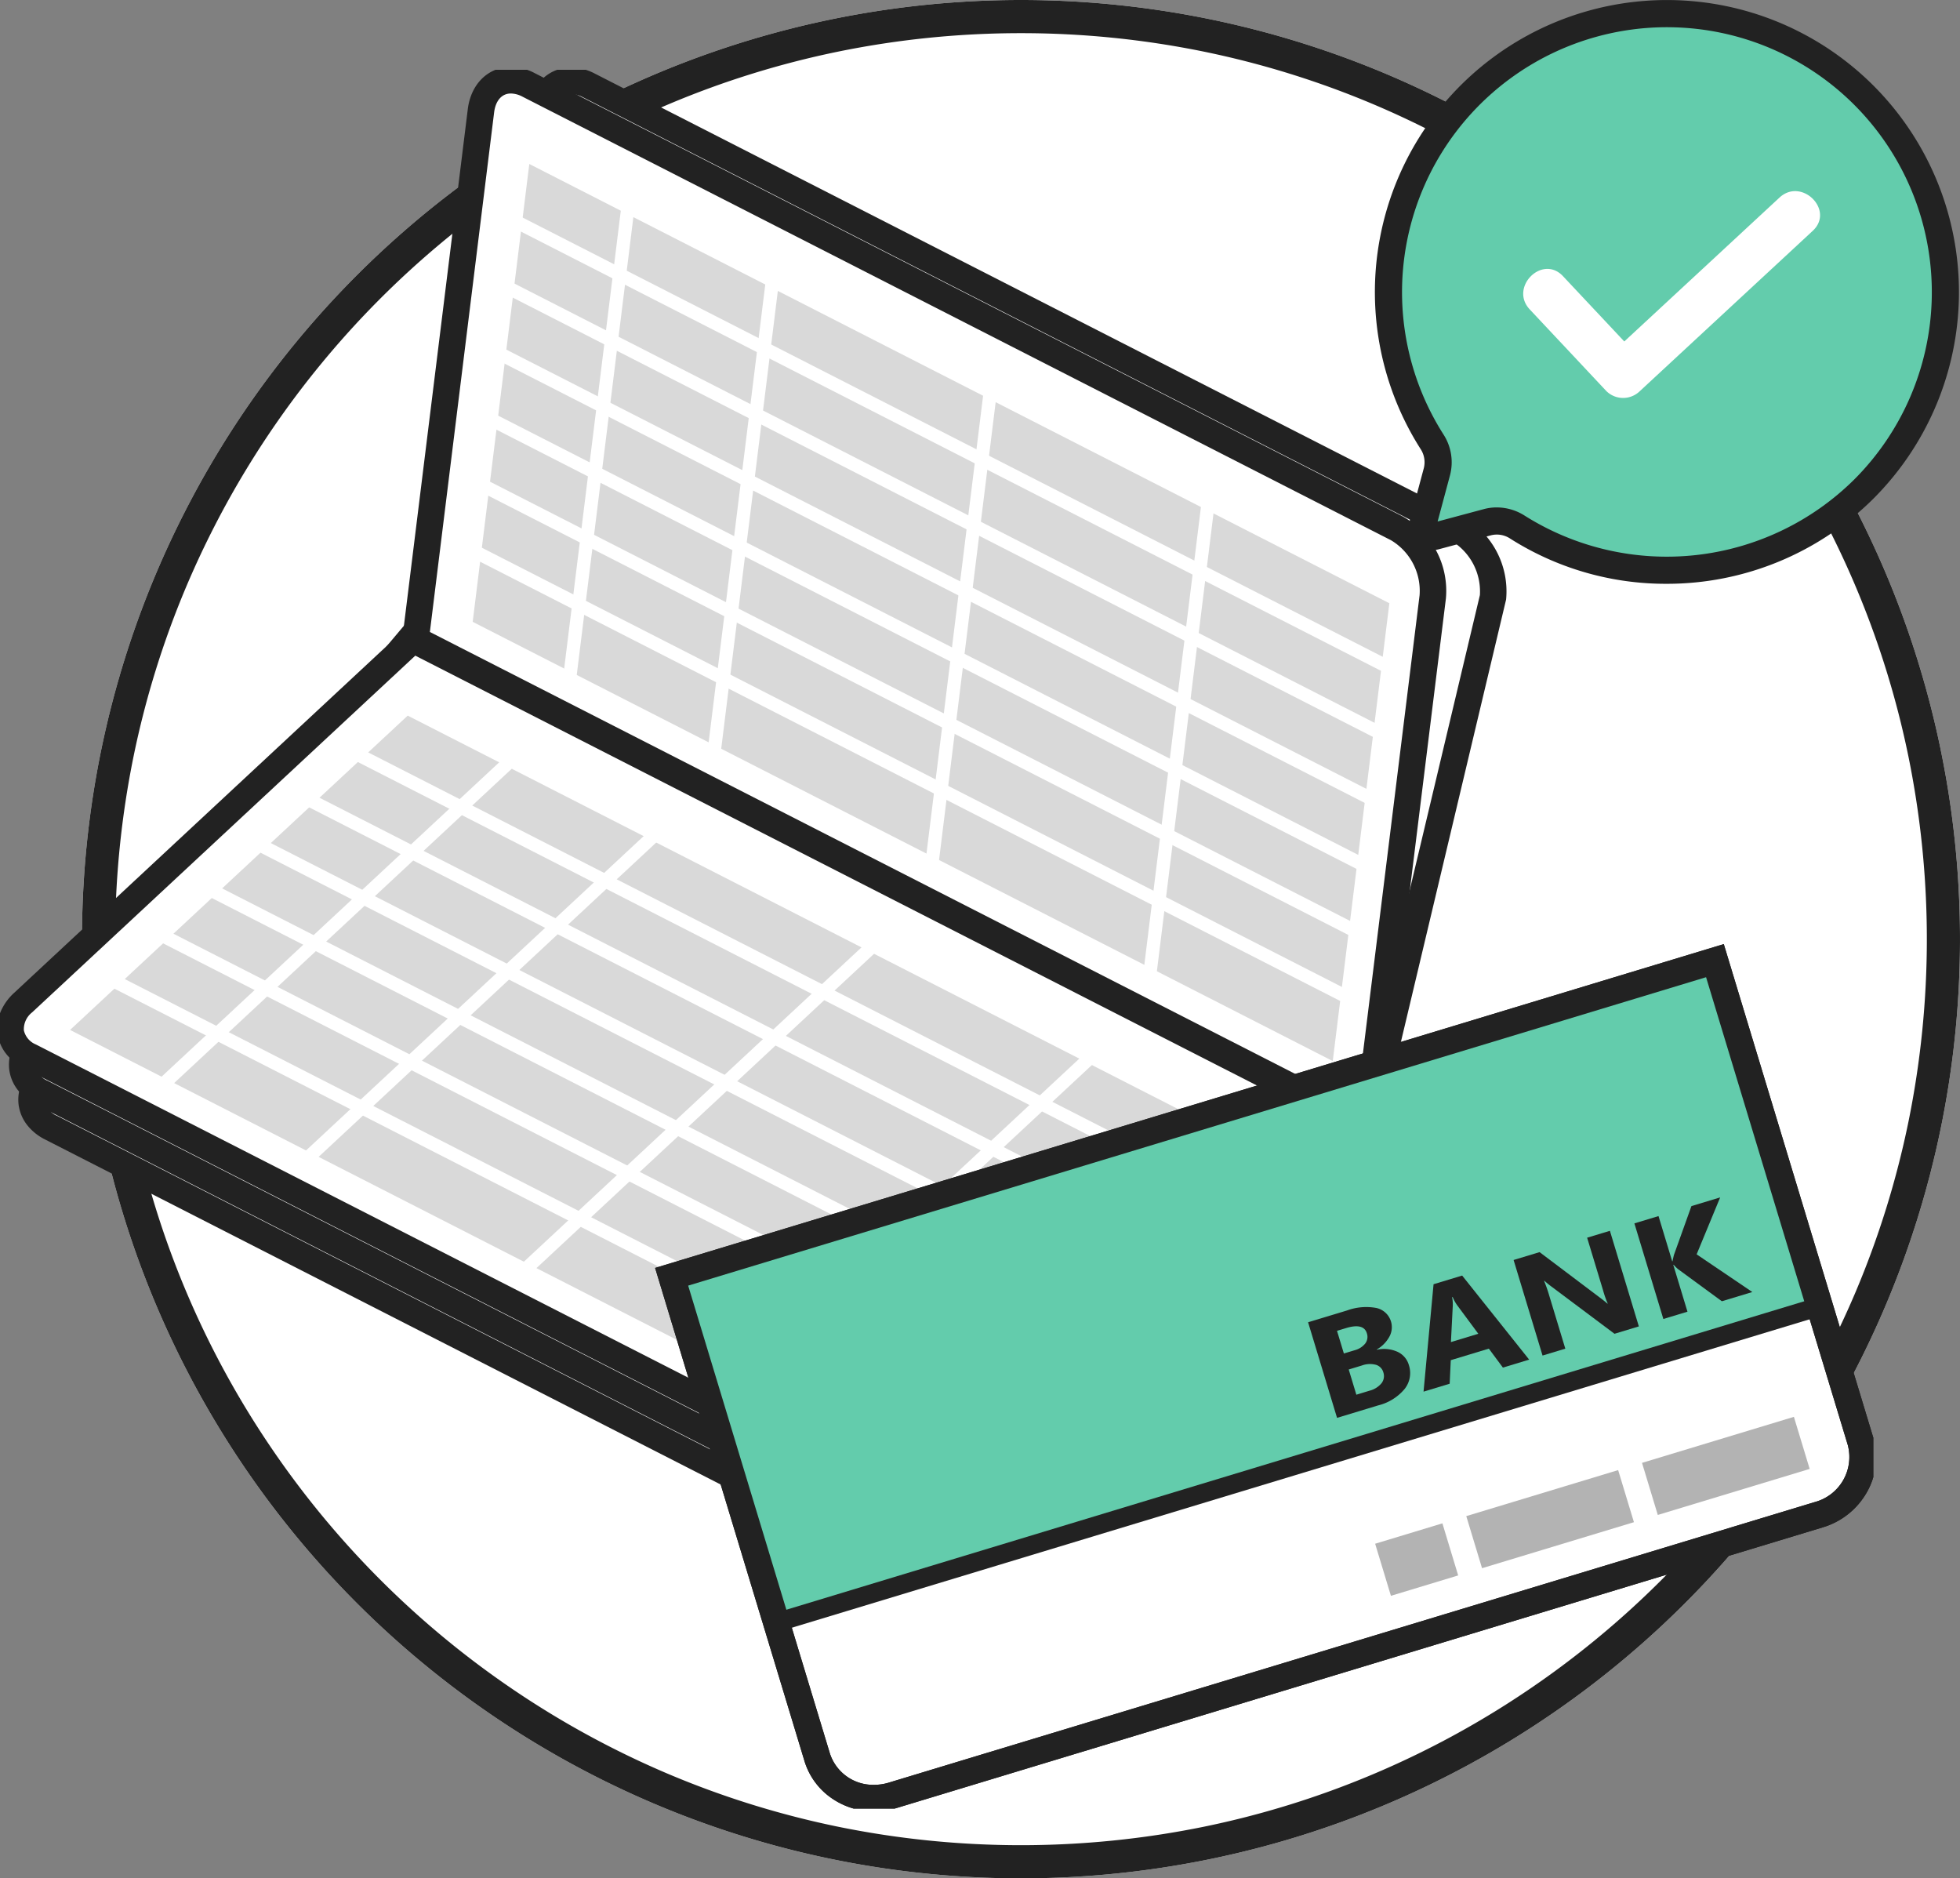
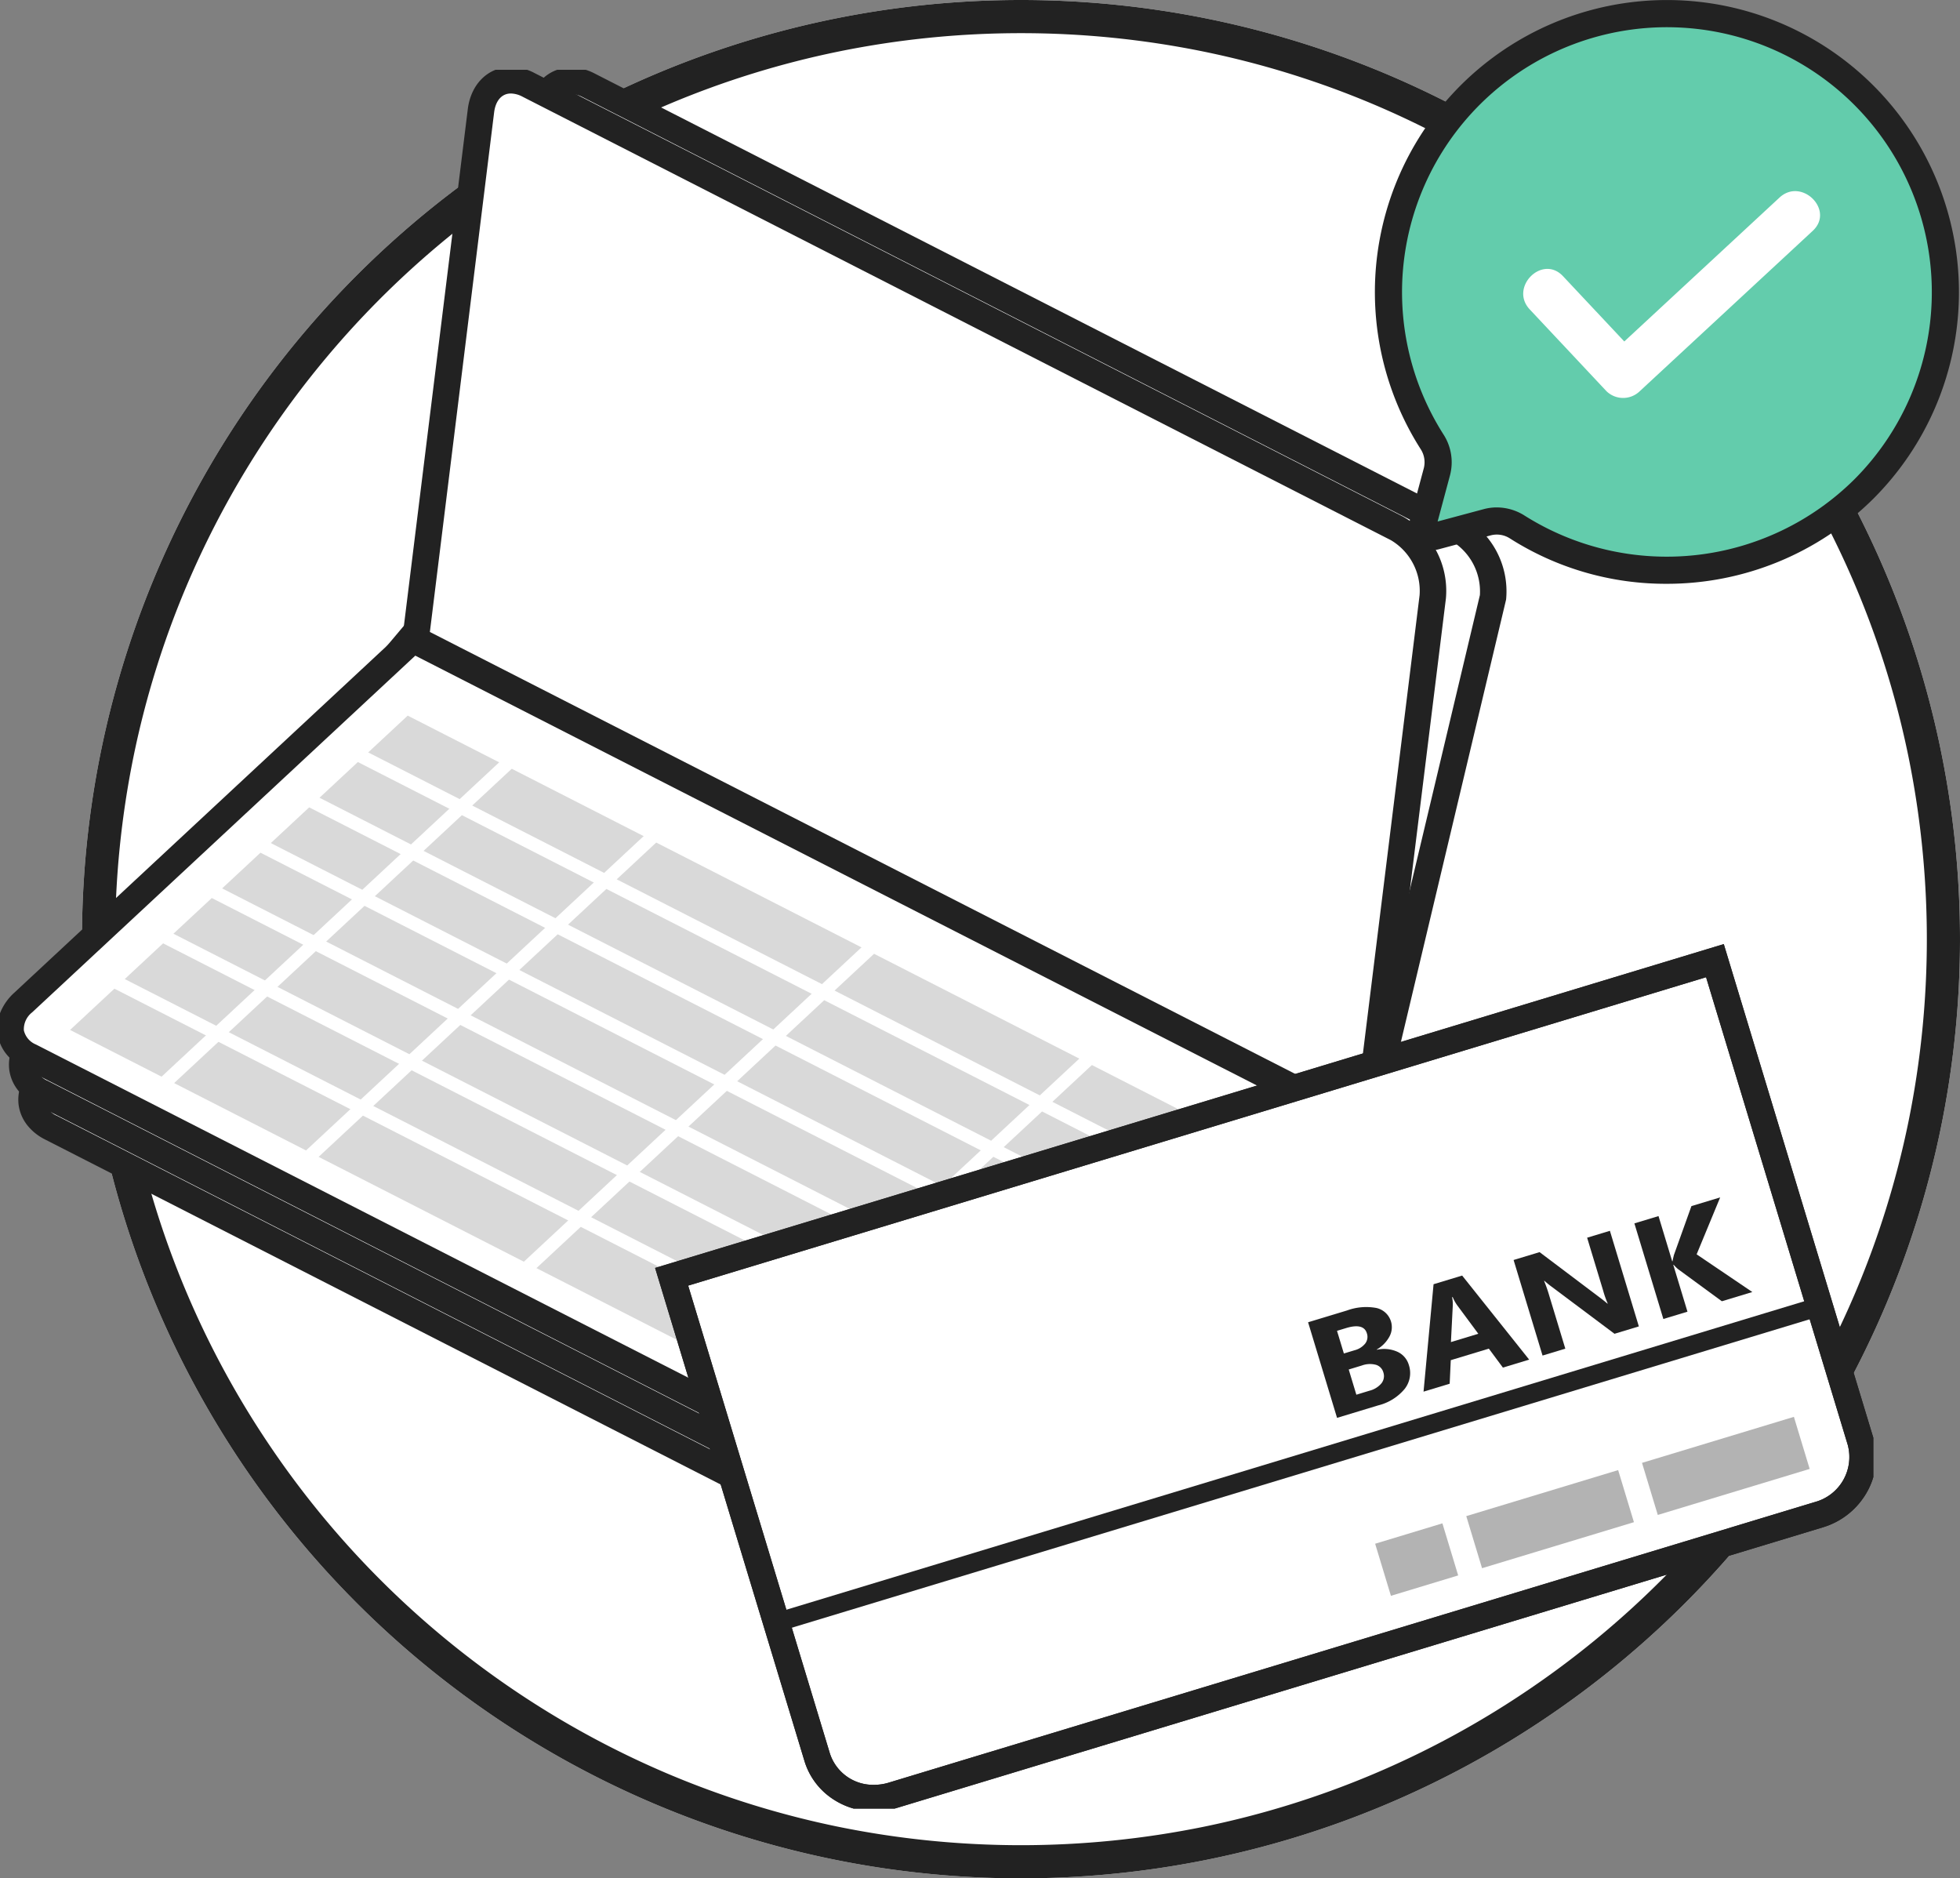
<svg xmlns="http://www.w3.org/2000/svg" width="295.539" height="283.18" viewBox="0 0 295.539 283.18">
  <rect x="0" y="0" width="295.539" height="283.18" fill="#808080" stroke="none" />
  <defs>
    <clipPath id="clip-path">
      <rect id="長方形_1989" data-name="長方形 1989" width="282.469" height="262.144" fill="none" />
    </clipPath>
  </defs>
  <g id="グループ_1197" data-name="グループ 1197" transform="translate(-4706 -8238)">
    <path id="パス_11181" data-name="パス 11181" d="M141.59,0A141.59,141.59,0,1,1,0,141.59,141.59,141.59,0,0,1,141.59,0Z" transform="translate(4718.359 8238)" fill="#fff" />
    <path id="パス_8101" data-name="パス 8101" d="M141.59,5a137.627,137.627,0,0,0-27.533,2.775A135.814,135.814,0,0,0,65.225,28.324a137,137,0,0,0-49.493,60.1,135.872,135.872,0,0,0-7.957,25.633,137.971,137.971,0,0,0,0,55.066,135.814,135.814,0,0,0,20.549,48.832,137,137,0,0,0,60.1,49.493,135.872,135.872,0,0,0,25.633,7.957,137.971,137.971,0,0,0,55.066,0,135.814,135.814,0,0,0,48.832-20.549,137,137,0,0,0,49.493-60.1,135.872,135.872,0,0,0,7.957-25.633,137.971,137.971,0,0,0,0-55.066,135.814,135.814,0,0,0-20.549-48.832,137,137,0,0,0-60.1-49.493,135.872,135.872,0,0,0-25.633-7.957A137.627,137.627,0,0,0,141.59,5m0-5A141.59,141.59,0,1,1,0,141.59,141.59,141.59,0,0,1,141.59,0Z" transform="translate(4718.359 8238)" fill="#222" />
    <g id="グループ_908" data-name="グループ 908" transform="translate(4706 8248.518)" clip-path="url(#clip-path)">
      <path id="パス_11067" data-name="パス 11067" d="M236.465,69.661,105.5,2.788c-3.467-1.77-6.671-.017-7.158,3.917L79.4,86.344l143.515,73.284L241.86,79.987a10.886,10.886,0,0,0-5.4-10.326" transform="translate(-16.741 -0.442)" fill="#fff" />
      <path id="パス_11068" data-name="パス 11068" d="M102.852.1h0a7.8,7.8,0,0,1,3.56.909L237.374,67.88a12.865,12.865,0,0,1,6.471,12.353l-.014.11-.026.107-19.531,82.116L77.094,87.41,96.376,6.343C96.885,2.6,99.475.1,102.852.1ZM239.887,79.64a8.9,8.9,0,0,0-4.332-8.2L104.594,4.569a3.863,3.863,0,0,0-1.741-.471h0c-1.358,0-2.3,1.066-2.522,2.852l-.014.11-.026.107L81.712,85.278l139.849,71.412Z" transform="translate(-16.741 -0.442)" fill="#222" />
      <path id="パス_11069" data-name="パス 11069" d="M227.382,69.563,96.42,2.69c-3.467-1.77-6.672-.017-7.158,3.917L79.4,86.323l143.515,73.283,9.859-79.717a10.886,10.886,0,0,0-5.4-10.326" transform="translate(-16.741 -0.422)" fill="#fff" />
      <path id="パス_11070" data-name="パス 11070" d="M93.769,0h0a7.8,7.8,0,0,1,3.56.909L228.291,67.782a12.865,12.865,0,0,1,6.471,12.353l-10.21,82.552L77.246,87.468,87.277,6.361C87.747,2.556,90.356,0,93.769,0ZM221.284,156.526l9.509-76.882a8.883,8.883,0,0,0-4.32-8.3L95.51,4.471A3.863,3.863,0,0,0,93.769,4h0c-1.358,0-2.3,1.066-2.522,2.852L81.56,85.179Z" transform="translate(-16.741 -0.422)" fill="#222" />
-       <path id="パス_11071" data-name="パス 11071" d="M220,153.245,90.317,87.025,98.853,18,228.536,84.224Z" transform="translate(-19.042 -3.796)" fill="#d9d9d9" />
      <path id="線_80" data-name="線 80" d="M.992,70.356-.992,70.11,7.694-.123,9.679.123Z" transform="translate(140.572 49.026)" fill="#fff" />
      <path id="線_81" data-name="線 81" d="M.992,70.356-.992,70.11,7.694-.123,9.679.123Z" transform="translate(173.419 65.798)" fill="#fff" />
      <path id="線_82" data-name="線 82" d="M.992,70.356-.992,70.11,7.694-.123,9.679.123Z" transform="translate(85.942 21.13)" fill="#fff" />
      <path id="線_83" data-name="線 83" d="M.992,70.356-.992,70.11,7.694-.123,9.679.123Z" transform="translate(107.726 32.253)" fill="#fff" />
      <path id="線_84" data-name="線 84" d="M130.845,67.936-.455.891.455-.891l131.3,67.045Z" transform="translate(77.874 22.928)" fill="#fff" />
      <path id="線_85" data-name="線 85" d="M130.845,67.936-.455.891.455-.891l131.3,67.045Z" transform="translate(76.643 32.882)" fill="#fff" />
      <path id="線_86" data-name="線 86" d="M130.845,67.936-.455.891.455-.891l131.3,67.045Z" transform="translate(75.412 42.836)" fill="#fff" />
      <path id="線_87" data-name="線 87" d="M130.845,67.936-.455.891.455-.891l131.3,67.045Z" transform="translate(74.181 52.79)" fill="#fff" />
      <path id="線_88" data-name="線 88" d="M130.845,67.936-.455.891.455-.891l131.3,67.045Z" transform="translate(72.95 62.745)" fill="#fff" />
      <path id="線_89" data-name="線 89" d="M130.845,67.936-.455.891.455-.891l131.3,67.045Z" transform="translate(71.718 72.699)" fill="#fff" />
      <path id="パス_11072" data-name="パス 11072" d="M8.961,182.382l130.962,66.873a10.89,10.89,0,0,0,11.529-1.684L206.7,181.91,63.188,108.627,7.936,174.287c-2.9,2.7-2.442,6.324,1.024,8.094" transform="translate(-1.271 -22.902)" fill="#fff" />
      <path id="パス_11073" data-name="パス 11073" d="M144.216,252.213h0a11.486,11.486,0,0,1-5.2-1.176L8.051,184.163A7.9,7.9,0,0,1,5.369,182a6.3,6.3,0,0,1-1.283-2.989,6.4,6.4,0,0,1,.436-3.3,8.161,8.161,0,0,1,1.957-2.8l56.2-66.789,147.172,75.15L152.9,248.952l-.089.083A12.859,12.859,0,0,1,144.216,252.213ZM63.695,111.131,9.388,175.668l-.089.083a3.231,3.231,0,0,0-1.251,2.708A3.037,3.037,0,0,0,9.87,180.6l130.962,66.873a7.484,7.484,0,0,0,3.383.739,8.957,8.957,0,0,0,5.79-2.029l53.548-63.636Z" transform="translate(-1.271 -22.902)" fill="#222" />
      <path id="パス_11074" data-name="パス 11074" d="M7.176,177.15l130.962,66.873a10.889,10.889,0,0,0,11.529-1.684l57.023-60.2L63.174,108.861,6.151,169.056c-2.9,2.7-2.442,6.324,1.024,8.094" transform="translate(-0.895 -22.951)" fill="#fff" />
      <path id="パス_11075" data-name="パス 11075" d="M62.751,106.4,209.98,181.579l-58.9,62.182-.046.043a12.857,12.857,0,0,1-8.6,3.178,11.485,11.485,0,0,1-5.2-1.176L6.266,178.931a7.9,7.9,0,0,1-2.682-2.162A6.3,6.3,0,0,1,2.3,173.78a6.4,6.4,0,0,1,.436-3.3,8.186,8.186,0,0,1,2-2.843ZM203.4,182.709,63.6,111.323,7.56,170.477l-.046.043a3.231,3.231,0,0,0-1.251,2.708,3.037,3.037,0,0,0,1.822,2.142l130.962,66.873a7.483,7.483,0,0,0,3.384.739,8.928,8.928,0,0,0,5.83-2.066Z" transform="translate(-0.895 -22.951)" fill="#222" />
      <path id="パス_11076" data-name="パス 11076" d="M4.932,171.684l130.963,66.873a10.888,10.888,0,0,0,11.528-1.684l58.795-54.73L62.7,108.861,3.907,163.59c-2.9,2.7-2.442,6.324,1.024,8.095" transform="translate(-0.421 -22.951)" fill="#fff" />
      <path id="パス_11077" data-name="パス 11077" d="M62.364,106.443,209.67,181.662l-60.885,56.676a12.857,12.857,0,0,1-8.6,3.178,11.482,11.482,0,0,1-5.2-1.176L4.022,173.466A7.9,7.9,0,0,1,1.34,171.3a6.3,6.3,0,0,1-1.283-2.989,6.4,6.4,0,0,1,.436-3.3,8.214,8.214,0,0,1,2.05-2.888Zm140.4,76.183L63.04,111.279,5.27,165.054a3.231,3.231,0,0,0-1.251,2.708A3.037,3.037,0,0,0,5.841,169.9L136.8,236.777a7.48,7.48,0,0,0,3.383.739,8.9,8.9,0,0,0,5.873-2.105Z" transform="translate(-0.421 -22.951)" fill="#222" />
      <path id="パス_11078" data-name="パス 11078" d="M143.074,236.989,13.39,170.769,64.3,123.382,193.979,189.6Z" transform="translate(-2.823 -26.013)" fill="#d9d9d9" />
      <path id="線_90" data-name="線 90" d="M.681,48.95-.681,47.486,51.117-.732,52.48.732Z" transform="translate(79.493 132.377)" fill="#fff" />
      <path id="線_91" data-name="線 91" d="M.681,48.95-.681,47.486,51.117-.732,52.48.732Z" transform="translate(112.339 149.149)" fill="#fff" />
      <path id="線_92" data-name="線 92" d="M.681,48.95-.681,47.486,51.117-.732,52.48.732Z" transform="translate(24.863 104.481)" fill="#fff" />
      <path id="線_93" data-name="線 93" d="M.681,48.95-.681,47.486,51.117-.732,52.48.732Z" transform="translate(46.647 115.605)" fill="#fff" />
      <path id="線_94" data-name="線 94" d="M130.845,67.936-.455.891.455-.891l131.3,67.045Z" transform="translate(53.929 103.226)" fill="#fff" />
      <path id="線_95" data-name="線 95" d="M130.845,67.936-.455.891.455-.891l131.3,67.045Z" transform="translate(46.588 110.06)" fill="#fff" />
      <path id="線_96" data-name="線 96" d="M130.845,67.936-.455.891.455-.891l131.3,67.045Z" transform="translate(39.246 116.895)" fill="#fff" />
      <path id="線_97" data-name="線 97" d="M130.845,67.936-.455.891.455-.891l131.3,67.045Z" transform="translate(31.905 123.729)" fill="#fff" />
      <path id="線_98" data-name="線 98" d="M130.845,67.936-.455.891.455-.891l131.3,67.045Z" transform="translate(24.563 130.563)" fill="#fff" />
      <path id="線_99" data-name="線 99" d="M130.845,67.936-.455.891.455-.891l131.3,67.045Z" transform="translate(17.222 137.397)" fill="#fff" />
      <path id="パス_11079" data-name="パス 11079" d="M161.642,296.031l139.677-42.319A9.021,9.021,0,0,0,307.58,242.6l-21.94-72.418L128.327,217.848l21.94,72.417a9.021,9.021,0,0,0,11.374,5.766" transform="translate(-27.055 -35.88)" fill="#fff" />
      <path id="パス_11080" data-name="パス 11080" d="M158.859,298.446h0a11.159,11.159,0,0,1-6.482-2.044,10.478,10.478,0,0,1-4.022-5.557l-22.52-74.331,161.141-48.822,22.52,74.332a10.552,10.552,0,0,1-.947,8.31,11.358,11.358,0,0,1-6.649,5.292L162.222,297.945A11.59,11.59,0,0,1,158.859,298.446Zm-28.038-79.264,21.361,70.5a6.846,6.846,0,0,0,6.677,4.761h0a7.593,7.593,0,0,0,2.2-.329L300.739,251.8a7.031,7.031,0,0,0,4.927-8.614l-21.361-70.5Z" transform="translate(-27.055 -35.88)" fill="#222" />
-       <rect id="長方形_1984" data-name="長方形 1984" width="164.375" height="54.474" transform="translate(101.271 181.967) rotate(-16.856)" fill="#63ccac" />
      <path id="長方形_1985" data-name="長方形 1985" d="M-1.417-1.417h167.21V55.891H-1.417ZM162.957,1.418H1.417V53.056h161.54Z" transform="translate(101.271 181.967) rotate(-16.856)" fill="#222" />
      <rect id="長方形_1986" data-name="長方形 1986" width="10.597" height="8.204" transform="translate(207.351 222.215) rotate(-16.857)" fill="#b3b3b3" />
      <rect id="長方形_1987" data-name="長方形 1987" width="23.929" height="8.204" transform="translate(221.092 218.052) rotate(-16.855)" fill="#b3b3b3" />
      <rect id="長方形_1988" data-name="長方形 1988" width="23.929" height="8.204" transform="translate(247.592 210.023) rotate(-16.855)" fill="#b3b3b3" />
      <path id="パス_11081" data-name="パス 11081" d="M158.859,298.446h0a11.159,11.159,0,0,1-6.482-2.044,10.478,10.478,0,0,1-4.022-5.557l-22.52-74.331,161.141-48.822,22.52,74.332a10.552,10.552,0,0,1-.947,8.31,11.358,11.358,0,0,1-6.649,5.292L162.222,297.945A11.59,11.59,0,0,1,158.859,298.446Zm-28.038-79.264,21.361,70.5a6.846,6.846,0,0,0,6.677,4.761h0a7.593,7.593,0,0,0,2.2-.329L300.739,251.8a7.031,7.031,0,0,0,4.927-8.614l-21.361-70.5Z" transform="translate(-27.055 -35.88)" fill="#222" />
      <path id="パス_11082" data-name="パス 11082" d="M254.3,253.068l-4.367-14.413,5.876-1.78a8.392,8.392,0,0,1,4.422-.374,2.964,2.964,0,0,1,1.942,4.36,4.977,4.977,0,0,1-1.888,1.9l.012.04a4.931,4.931,0,0,1,3.1.3,3.141,3.141,0,0,1,1.727,1.989,3.855,3.855,0,0,1-.636,3.622,7.525,7.525,0,0,1-3.982,2.474Zm-.006-13.122,1.035,3.417,1.6-.485a3.009,3.009,0,0,0,1.625-1.024,1.657,1.657,0,0,0,.241-1.537q-.481-1.589-3.138-.784Zm1.766,5.83,1.151,3.8,1.97-.6a3.441,3.441,0,0,0,1.817-1.121,1.75,1.75,0,0,0,.283-1.644,1.64,1.64,0,0,0-1.115-1.143,3.536,3.536,0,0,0-2.113.1Z" transform="translate(-52.693 -49.829)" fill="#222" />
      <path id="パス_11083" data-name="パス 11083" d="M287.922,243.025l-3.962,1.2-2.12-2.858-5.74,1.739-.166,3.55-3.94,1.194,1.51-16.194,4.311-1.306Zm-7.67-3.9-3.2-4.319a6.036,6.036,0,0,1-.663-1.215l-.09.027a5.217,5.217,0,0,1,.1,1.342l-.276,5.417Z" transform="translate(-57.345 -48.565)" fill="#222" />
      <path id="パス_11084" data-name="パス 11084" d="M308.086,236.212l-3.67,1.112-9.4-7.04a13.57,13.57,0,0,1-1.173-.951l-.045.014a22.6,22.6,0,0,1,.8,2.3l2.4,7.92-3.433,1.04L289.2,226.2l3.917-1.187,9.064,6.833q.618.46,1.166.93l.045-.013a14.4,14.4,0,0,1-.69-1.953l-2.415-7.97,3.434-1.041Z" transform="translate(-60.972 -46.762)" fill="#222" />
      <path id="パス_11085" data-name="パス 11085" d="M330.063,229.683l-4.593,1.391-6.6-4.836a5.952,5.952,0,0,1-.668-.664l-.057.017,2.138,7.056-3.636,1.1-4.367-14.413,3.636-1.1,2.064,6.814.056-.017q.05-.322.207-.94l2.637-7.361,4.334-1.313L321.666,224Z" transform="translate(-65.838 -45.416)" fill="#222" />
    </g>
    <path id="パス_371" data-name="パス 371" d="M278.69,43.472a42,42,0,0,0-6.665,53.164,5.656,5.656,0,0,1,.73,4.509L270.649,109a1.522,1.522,0,0,0,1.864,1.863l7.847-2.1a5.669,5.669,0,0,1,4.519.73,41.989,41.989,0,1,0-6.19-66.018m25.344,42.676L293.567,75.8l10.467,10.352,18.722-20.7Z" transform="translate(4648.886 8206.689)" fill="#63ccac" />
    <g id="グループ_49" data-name="グループ 49" transform="translate(4913.317 8238)">
      <path id="パス_372" data-name="パス 372" d="M308.2,119.192a43.713,43.713,0,0,1-23.558-6.83,3.646,3.646,0,0,0-2.89-.479l-7.847,2.1a3.568,3.568,0,0,1-4.369-4.37l2.105-7.854a3.632,3.632,0,0,0-.479-2.879,44.034,44.034,0,1,1,68.274,7.474h0A44.165,44.165,0,0,1,308.2,119.192m-25.563-11.514a7.834,7.834,0,0,1,4.207,1.236,40.174,40.174,0,0,0,49.7-5.449,39.942,39.942,0,1,0-61.933-6.783,7.728,7.728,0,0,1,.983,6.137l-1.87,6.98,6.973-1.869a7.52,7.52,0,0,1,1.942-.254m55.353-2.767h0Z" transform="translate(-264.268 -31.178)" fill="#222" />
      <path id="パス_373" data-name="パス 373" d="M328.829,65.553l-22.8,21.133-.6.557L296.188,77.4c-3.129-3.335-8.136,1.687-5.013,5.013l11.57,12.33a3.605,3.605,0,0,0,5.013,0l22.8-21.133,3.282-3.043c3.354-3.108-1.668-8.113-5.013-5.013" transform="translate(-267.826 -35.763)" fill="#fff" />
    </g>
  </g>
</svg>